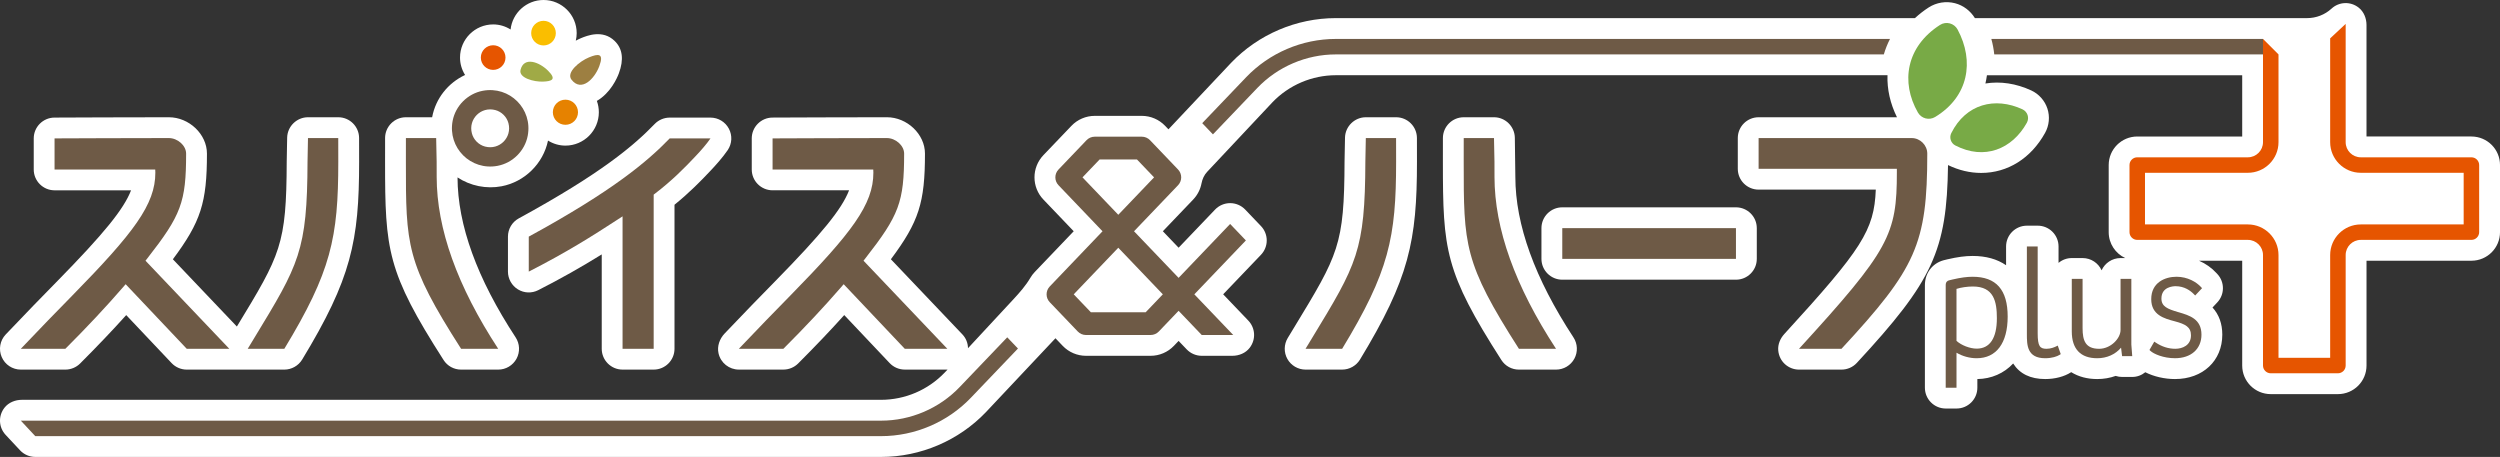
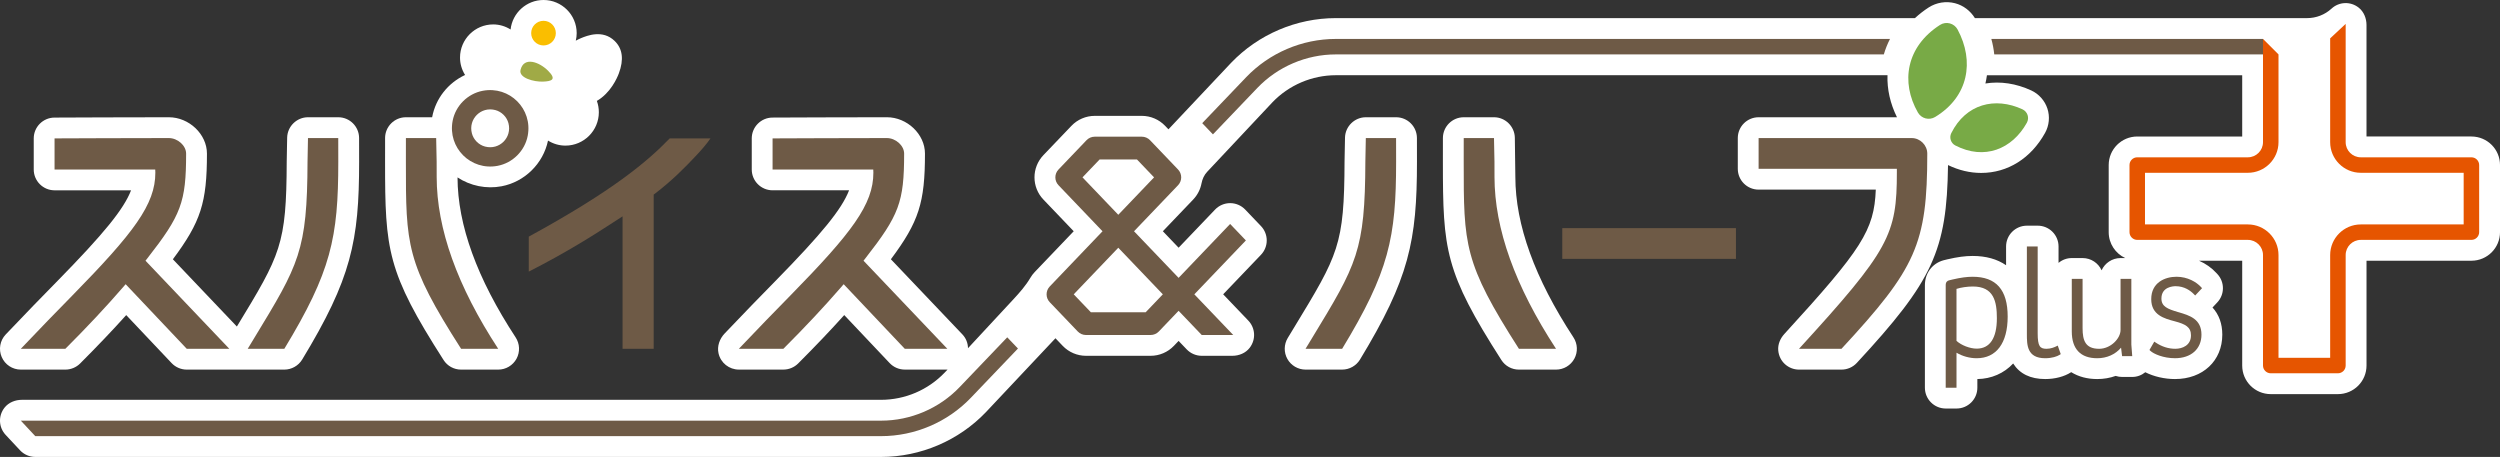
<svg xmlns="http://www.w3.org/2000/svg" width="569" height="104" viewBox="0 0 569 104" fill="none">
  <rect x="0" y="0" width="569" height="104" fill="#333333" stroke="none" />
  <g clip-path="url(#clip0_4400_12246)">
    <path d="M81.73 31.418C81.727 28.809 79.601 26.686 76.989 26.686H70.1C67.535 26.686 65.408 28.771 65.358 31.333L65.257 36.752C65.186 55.705 63.899 57.89 53.912 74.319L39.346 59.011C45.719 50.466 47.102 46.116 47.102 34.962C47.102 30.554 43.047 26.686 38.424 26.686C30.188 26.686 15.839 26.746 12.398 26.763C9.796 26.774 7.678 28.899 7.678 31.5V38.578C7.678 41.19 9.806 43.316 12.419 43.316H29.83C28.165 47.619 23.65 53.158 13.095 63.929C9.675 67.419 5.799 71.373 1.296 76.129C-0.007 77.506 -0.364 79.519 0.388 81.259C1.136 82.999 2.844 84.123 4.741 84.123H14.877C16.126 84.123 17.348 83.616 18.231 82.734C22.138 78.828 25.573 75.221 28.727 71.716L39.06 82.641C39.951 83.584 41.206 84.123 42.505 84.123H64.713C66.36 84.123 67.914 83.249 68.768 81.844C79.947 63.423 81.737 54.866 81.737 36.841L81.728 31.419L81.73 31.418Z" fill="white" />
-     <path d="M115.609 53.857V61.819C115.609 63.457 116.478 65.004 117.876 65.861C119.291 66.728 121.022 66.793 122.508 66.038C127.684 63.394 132.17 60.868 136.955 57.902V79.383C136.955 81.997 139.081 84.121 141.696 84.121H148.776C151.391 84.121 153.517 81.997 153.517 79.383V46.6C156.92 43.841 159.521 41.19 161.821 38.741C162.736 37.776 164.448 35.899 165.627 34.164C166.616 32.709 166.717 30.839 165.891 29.285C165.065 27.732 163.461 26.766 161.702 26.766H152.421C151.144 26.766 149.902 27.293 149.013 28.211C144.335 33.05 136.998 39.385 118.078 49.699C116.554 50.529 115.609 52.124 115.609 53.857Z" fill="white" />
-     <path d="M395.105 47.187H355.574C352.961 47.187 350.833 49.311 350.833 51.925V58.921C350.833 61.533 352.961 63.659 355.574 63.659H395.105C397.72 63.659 399.846 61.533 399.846 58.921V51.925C399.846 49.311 397.72 47.187 395.105 47.187Z" fill="white" />
    <path d="M344.893 40.257L344.777 31.33C344.724 28.77 342.599 26.686 340.037 26.686H333.148C330.534 26.686 328.406 28.809 328.405 31.421V33.64C328.403 35.297 328.401 36.79 328.403 36.855C328.403 56.909 328.849 61.854 341.712 81.939C342.588 83.306 344.08 84.123 345.707 84.123H354.152C355.896 84.123 357.495 83.17 358.323 81.639C359.152 80.108 359.074 78.248 358.119 76.792C349.31 63.342 344.902 51.164 344.893 40.257Z" fill="white" />
    <path d="M100.953 81.939C101.828 83.306 103.321 84.123 104.946 84.123H113.393C115.137 84.123 116.734 83.17 117.564 81.639C118.391 80.106 118.313 78.246 117.36 76.791C108.572 63.375 104.163 51.237 104.132 40.378C107.052 42.315 110.713 43.054 114.164 42.394C119.423 41.392 123.642 37.226 124.728 31.996C125.934 32.746 127.292 33.141 128.695 33.141C132.886 33.141 136.297 29.732 136.297 25.545C136.297 24.658 136.146 23.793 135.844 22.968C138.989 21.143 140.463 17.735 140.849 16.706C142.029 13.559 141.707 11.071 139.889 9.313C137.151 6.665 133.595 8.128 132.247 8.678C131.879 8.829 131.471 9.028 131.05 9.257C131.184 8.69 131.254 8.115 131.254 7.538C131.254 3.381 127.867 -0.002 123.706 -0.002C119.831 -0.002 116.62 2.945 116.209 6.713C115.003 5.957 113.65 5.558 112.248 5.558C108.087 5.558 104.701 8.942 104.701 13.1C104.701 14.502 105.095 15.862 105.85 17.065C101.946 18.895 99.168 22.428 98.369 26.608C98.364 26.633 98.359 26.658 98.356 26.685H92.387C89.775 26.685 87.647 28.808 87.646 31.419V33.638C87.642 35.295 87.641 36.788 87.642 36.853C87.642 56.907 88.09 61.852 100.954 81.937" fill="white" />
    <path d="M317.752 26.686H310.865C308.302 26.686 306.175 28.771 306.123 31.331L306.019 36.754C305.949 55.776 304.654 57.905 294.564 74.498L293.09 76.927C292.206 78.391 292.176 80.222 293.013 81.707C293.851 83.196 295.435 84.121 297.144 84.121H305.476C307.123 84.121 308.675 83.248 309.53 81.843C320.711 63.423 322.502 54.864 322.502 36.84L322.493 31.418C322.49 28.808 320.364 26.686 317.752 26.686Z" fill="white" />
    <path d="M562.497 31.066H538.616V5.694C538.616 4.181 538.021 2.671 536.832 1.735C534.929 0.239 532.321 0.411 530.642 1.974C529.128 3.357 527.153 4.123 525.102 4.123H449.486C448.462 2.459 446.849 1.221 444.952 0.732C442.92 0.207 440.738 0.557 438.971 1.694C437.837 2.423 436.8 3.241 435.842 4.123H304.029C295.065 4.123 286.376 7.837 280.189 14.309L265.94 29.434L265.177 28.637C263.794 27.189 261.877 26.37 259.875 26.37H249.166C247.165 26.37 245.233 27.197 243.863 28.637L237.489 35.303C234.77 38.144 234.77 42.592 237.488 45.427L244.377 52.632L235.494 61.924C235.108 62.326 234.785 62.764 234.514 63.223C233.461 65.016 232.073 66.588 230.658 68.113L220.315 79.254C220.3 78.086 219.86 76.974 219.048 76.117L202.767 59.007C209.14 50.463 210.523 46.113 210.523 34.959C210.523 30.551 206.469 26.683 201.845 26.683C193.609 26.683 179.262 26.743 175.821 26.759C173.217 26.771 171.099 28.895 171.099 31.497V38.575C171.099 41.191 173.222 43.312 175.841 43.312H193.251C191.586 47.616 187.072 53.154 176.516 63.925C173.144 67.364 169.333 71.255 164.913 75.918C163.782 77.111 163.174 78.795 163.532 80.399C164.028 82.618 165.972 84.118 168.162 84.118H178.3C179.554 84.118 180.768 83.614 181.654 82.729C185.561 78.823 188.995 75.216 192.15 71.711L202.483 82.636C203.377 83.582 204.623 84.118 205.925 84.118H215.666L214.983 84.829C211.202 88.769 205.974 90.998 200.51 90.998H4.987C3.473 90.998 1.963 91.596 1.028 92.786C-0.464 94.689 -0.289 97.292 1.275 98.969L4.566 102.492C5.461 103.451 6.716 103.997 8.03 103.997H200.55C209.513 103.997 218.202 100.285 224.39 93.81L240.221 76.987L241.871 78.714C243.256 80.162 245.171 80.981 247.176 80.981H261.875C263.878 80.981 265.794 80.162 267.177 78.715L268.252 77.592L270.091 79.516C270.985 80.45 272.223 80.981 273.517 80.981H280.472C281.993 80.981 283.504 80.368 284.429 79.161C285.907 77.234 285.706 74.631 284.118 72.97L278.394 66.984L286.993 57.995C288.748 56.157 288.748 53.282 286.993 51.449L283.41 47.699C282.521 46.769 281.272 46.232 279.982 46.232C278.691 46.232 277.443 46.767 276.552 47.699L268.252 56.379L264.668 52.632L271.553 45.432C272.568 44.373 273.204 43.089 273.461 41.746C273.648 40.764 274.059 39.841 274.744 39.112L289.597 23.291C293.347 19.37 298.611 17.12 304.034 17.12H429.595C429.478 20.298 430.215 23.579 431.751 26.686H400.264C397.645 26.686 395.522 28.808 395.522 31.424V38.42C395.522 41.037 397.645 43.158 400.264 43.158H426.931C426.555 52.413 423.82 56.661 406.106 76.026C405.183 77.035 404.61 78.382 404.727 79.745C404.945 82.315 407.06 84.123 409.458 84.123H419.127C420.445 84.123 421.71 83.571 422.606 82.605C439.882 63.955 443.117 57.058 443.368 37.57C445.832 38.759 448.37 39.36 450.922 39.36C456.945 39.358 462.247 36.038 465.46 30.246C466.393 28.562 466.589 26.552 465.994 24.728C465.4 22.903 464.057 21.39 462.305 20.58C458.869 18.992 455.284 18.454 451.879 19.002C452.031 18.387 452.139 17.756 452.225 17.123H510.325V31.068H486.444C482.852 31.068 479.939 33.978 479.939 37.567V52.843C479.939 55.448 481.482 57.7 483.702 58.735H482.644C480.724 58.735 479.069 59.879 478.324 61.521C477.578 59.879 475.923 58.735 474.004 58.735H471.546C470.423 58.735 469.367 59.126 468.524 59.834V56.1C468.524 53.484 466.402 51.363 463.783 51.363H461.325C458.707 51.363 456.584 53.484 456.584 56.1V60.366C454.547 58.964 451.992 58.255 448.973 58.255C447.278 58.255 445.547 58.487 443.19 59.032C442.897 59.097 442.595 59.168 442.303 59.251C439.756 59.973 438.107 62.195 438.107 64.915V88.242C438.107 90.859 440.23 92.98 442.849 92.98H445.305C447.923 92.98 450.046 90.859 450.046 88.242V86.272C453.216 86.236 456.138 84.964 458.196 82.727C459.678 85.08 462.131 86.272 465.499 86.272C467.712 86.272 469.845 85.713 471.352 84.737L471.407 84.703C473.078 85.743 475.07 86.272 477.331 86.272C478.8 86.272 480.21 86.03 481.521 85.559C481.996 85.715 482.488 85.793 482.996 85.793H485.303C486.377 85.793 487.419 85.413 488.27 84.721C490.22 85.71 492.664 86.272 495.031 86.272C501.369 86.272 505.796 82.118 505.796 76.167C505.796 73.684 505.046 71.608 503.565 69.987L504.656 68.827C506.358 67.019 506.368 64.204 504.68 62.383L504.462 62.149C503.384 60.966 502.025 60.01 500.496 59.34H510.325V83.205C510.325 86.794 513.237 89.702 516.828 89.702H532.115C535.707 89.702 538.619 86.792 538.619 83.203V59.34H562.501C566.093 59.34 569.003 56.43 569.003 52.843V37.566C569.003 33.976 566.091 31.068 562.501 31.068L562.497 31.066Z" fill="white" />
    <path d="M448.968 62.991C447.671 62.991 446.29 63.177 444.392 63.614C444.134 63.674 443.863 63.73 443.588 63.808C443.2 63.917 442.842 64.171 442.842 64.913V88.242H445.3V80.276C446.653 81.082 448.29 81.534 449.893 81.534C454.376 81.534 456.947 78.079 456.947 72.057C456.947 65.957 454.336 62.991 448.97 62.991H448.968ZM449.892 79.35C448.361 79.35 446.379 78.581 445.298 77.579V65.75C446.336 65.417 447.767 65.207 449.036 65.207C453.827 65.207 454.487 68.68 454.487 72.432C454.487 76.957 452.898 79.35 449.892 79.35Z" fill="#6E5A46" />
    <path d="M467.965 78.843C467.639 79.005 466.775 79.385 465.801 79.385C464.307 79.385 463.776 78.851 463.776 75.855V56.099H461.318V76.026C461.318 78.478 461.318 81.533 465.494 81.533C467.028 81.533 468.196 81.13 468.78 80.754L469.025 80.595L468.343 78.654L467.967 78.843H467.965Z" fill="#6E5A46" />
    <path d="M485.096 63.47H482.638V75.103C482.638 77.03 480.392 79.385 477.769 79.385C474.638 79.385 473.996 77.509 473.996 74.692V63.47H471.538V75.446C471.538 79.428 473.538 81.534 477.323 81.534C479.517 81.534 481.447 80.669 482.754 79.128L482.988 81.055H485.295L485.094 78.424V63.47H485.096Z" fill="#6E5A46" />
    <path d="M495.892 71.078L495.681 71.015C493.355 70.325 491.94 69.774 491.94 67.949C491.94 65.273 494.625 65.139 495.164 65.139C497.152 65.139 498.537 66.138 499.35 66.976L499.622 67.256L501.187 65.591L500.955 65.336C499.92 64.202 497.91 62.989 495.371 62.989C492.719 62.989 489.621 64.323 489.621 68.085C489.621 71.716 492.605 72.501 495.001 73.133C497.431 73.777 498.665 74.45 498.665 76.332C498.665 78.585 496.743 79.383 495.098 79.383C493.545 79.383 492.048 78.909 490.646 77.975L490.316 77.754L489.217 79.653L489.431 79.856C490.169 80.552 492.393 81.531 495.03 81.531C498.69 81.531 501.053 79.423 501.053 76.162C501.053 72.592 498.312 71.787 495.895 71.074L495.892 71.078Z" fill="#6E5A46" />
    <path d="M261.87 76.248C262.578 76.248 263.255 75.958 263.746 75.448L268.248 70.738L273.516 76.248H280.687L271.832 66.99L283.562 54.724L279.977 50.973L268.248 63.241L258.105 52.636L268.124 42.157C269.081 41.157 269.081 39.581 268.124 38.58L261.749 31.91C261.26 31.398 260.583 31.109 259.873 31.109H249.167C248.458 31.109 247.782 31.399 247.293 31.91L240.916 38.58C239.959 39.581 239.959 41.157 240.916 42.157L250.934 52.636L238.921 65.202C237.964 66.203 237.964 67.778 238.921 68.779L245.297 75.448C245.787 75.96 246.463 76.248 247.171 76.248H261.87ZM246.375 40.368L250.276 36.288H258.766L262.666 40.368L254.522 48.885L246.377 40.368H246.375ZM248.281 71.068L244.38 66.99L254.52 56.384L264.66 66.99L260.759 71.068H248.278H248.281Z" fill="#6E5A46" />
    <path d="M42.504 79.385L28.598 64.686L28.047 65.321C24.109 69.866 19.918 74.342 14.875 79.385H4.738C9.214 74.657 13.072 70.722 16.506 67.215C30.509 52.927 35.356 46.496 35.356 39.312L35.331 38.578H12.417V31.499C15.856 31.484 30.192 31.423 38.421 31.423C40.444 31.423 42.36 33.143 42.36 34.961C42.36 46.038 41.212 48.985 33.52 58.822L33.117 59.339L52.189 79.383H42.506L42.504 79.385Z" fill="#6E5A46" />
    <path d="M113.272 37.741C107.148 38.911 101.852 33.618 103.021 27.498C103.675 24.078 106.436 21.321 109.859 20.666C115.984 19.498 121.279 24.789 120.108 30.907C119.455 34.328 116.693 37.087 113.27 37.739L113.272 37.741ZM112.736 25.051C109.459 24.183 106.539 27.099 107.408 30.374C107.789 31.812 108.954 32.975 110.393 33.356C113.67 34.225 116.589 31.306 115.72 28.032C115.339 26.594 114.174 25.43 112.735 25.049L112.736 25.051Z" fill="#6E5A46" />
    <path d="M205.927 79.385L192.021 64.686L191.47 65.321C187.532 69.866 183.341 74.342 178.297 79.385H168.161C172.637 74.657 176.495 70.722 179.929 67.215C193.931 52.927 198.779 46.496 198.779 39.312L198.754 38.578H175.838V31.499C179.278 31.484 193.613 31.423 201.842 31.423C203.865 31.423 205.781 33.143 205.781 34.961C205.781 46.038 204.633 48.985 196.941 58.822L196.538 59.339L215.61 79.383L205.927 79.385Z" fill="#6E5A46" />
    <path d="M141.694 79.385V49.238L140.518 50.004C134.845 53.701 129.019 57.391 120.347 61.819V53.857C139.672 43.322 147.452 36.641 152.422 31.504H161.703C160.865 32.738 159.499 34.306 158.386 35.472C155.839 38.188 152.953 41.105 149.076 44.068L148.777 44.295V79.383H141.696L141.694 79.385Z" fill="#6E5A46" />
    <path d="M56.38 79.385L57.852 76.959C68.078 60.141 69.919 57.11 69.994 36.77L70.096 31.424H76.986L76.994 36.846C76.994 54.069 75.375 61.815 64.712 79.385H56.38Z" fill="#6E5A46" />
    <path d="M440.437 26.625C448.035 22.028 449.438 13.955 445.55 6.723C444.769 5.27 442.925 4.786 441.535 5.679C433.832 10.629 432.56 18.699 436.512 25.603C437.306 26.988 439.069 27.452 440.437 26.625Z" fill="#78AA46" />
    <path d="M445.016 33.1C451.64 36.538 457.982 33.936 461.307 27.946C461.934 26.817 461.477 25.42 460.305 24.877C454.084 21.997 447.427 23.632 444.107 30.312C443.605 31.322 444.016 32.579 445.016 33.098V33.1Z" fill="#78AA46" />
    <path d="M395.103 58.919V51.925H355.574V58.919H395.103Z" fill="#6E5A46" />
    <path d="M409.45 79.385C430.064 56.856 431.727 53.39 431.727 39.178L431.724 38.421H400.259V31.424H435.109C437.028 31.424 438.648 33.045 438.648 34.962C438.648 55.55 436.079 61.079 419.12 79.385H409.45Z" fill="#6E5A46" />
    <path d="M345.705 79.385C333.139 59.765 333.141 55.746 333.141 36.846C333.141 36.691 333.144 33.643 333.144 31.424H340.033L340.141 36.777L340.147 40.265C340.157 52.067 344.825 65.107 354.15 79.385H345.705Z" fill="#6E5A46" />
    <path d="M104.945 79.385C92.379 59.765 92.381 55.746 92.381 36.846C92.381 36.691 92.384 33.643 92.384 31.424H99.273L99.381 36.777L99.388 40.265C99.398 52.067 104.065 65.107 113.39 79.385H104.945Z" fill="#6E5A46" />
    <path d="M297.141 79.385L298.616 76.956C308.84 60.139 310.682 57.108 310.757 36.77L310.86 31.424H317.747L317.756 36.846C317.756 54.069 316.139 61.816 305.472 79.385H297.14H297.141Z" fill="#6E5A46" />
    <path d="M229.247 76.772L218.411 88.106C213.774 92.957 207.263 95.741 200.548 95.741H4.738L8.029 99.264H200.547C208.219 99.264 215.658 96.086 220.96 90.543L231.687 79.325L229.247 76.775V76.772Z" fill="#6E5A46" />
    <path d="M304.029 8.862C296.356 8.862 288.916 12.041 283.616 17.584L273.627 28.032L276.065 30.582L286.165 20.02C290.803 15.169 297.314 12.385 304.029 12.385H428.759C429.112 11.176 429.58 9.999 430.164 8.862H304.028H304.029Z" fill="#6E5A46" />
    <path d="M453.229 8.862C453.55 10.04 453.772 11.215 453.894 12.385H515.059V8.862H453.229Z" fill="#6E5A46" />
-     <path d="M128.692 28.405C130.272 28.405 131.554 27.124 131.554 25.545C131.554 23.965 130.272 22.685 128.692 22.685C127.111 22.685 125.829 23.965 125.829 25.545C125.829 27.124 127.111 28.405 128.692 28.405Z" fill="#E68200" />
    <path d="M123.702 10.344C125.251 10.344 126.508 9.088 126.508 7.54C126.508 5.991 125.251 4.736 123.702 4.736C122.152 4.736 120.896 5.991 120.896 7.54C120.896 9.088 122.152 10.344 123.702 10.344Z" fill="#FABE00" />
-     <path d="M112.244 15.907C113.793 15.907 115.05 14.652 115.05 13.103C115.05 11.554 113.793 10.299 112.244 10.299C110.694 10.299 109.438 11.554 109.438 13.103C109.438 14.652 110.694 15.907 112.244 15.907Z" fill="#E65500" />
-     <path d="M130.079 18.144C128.778 16.484 131.939 13.928 134.049 13.06C136.158 12.192 137.523 12.067 136.407 15.043C135.291 18.02 132.312 20.994 130.079 18.144Z" fill="#9D7F41" />
    <path d="M118.47 15.92C118.028 17.745 121.534 18.651 123.564 18.576C125.594 18.502 126.747 18.099 124.743 16.099C122.74 14.099 119.228 12.785 118.47 15.92Z" fill="#A0AA46" />
    <path d="M562.494 35.804H537.319C535.418 35.804 533.873 34.258 533.873 32.359V5.442L530.345 8.73V32.359C530.345 36.202 533.473 39.327 537.319 39.327H560.731V51.08H537.319C533.473 51.08 530.345 54.205 530.345 58.046V81.442H518.587V58.046C518.587 54.205 515.457 51.08 511.612 51.08H488.2V39.327H511.612C515.457 39.327 518.587 36.202 518.587 32.359V12.384L515.059 8.861V32.357C515.059 34.256 513.514 35.803 511.612 35.803H486.438C485.467 35.803 484.674 36.593 484.674 37.564V52.838C484.674 53.809 485.465 54.599 486.438 54.599H511.612C513.512 54.599 515.059 56.144 515.059 58.043V83.2C515.059 84.171 515.851 84.961 516.822 84.961H532.108C533.08 84.961 533.873 84.171 533.873 83.2V58.043C533.873 56.144 535.418 54.599 537.319 54.599H562.494C563.466 54.599 564.257 53.809 564.257 52.838V37.564C564.257 36.593 563.466 35.803 562.494 35.803V35.804Z" fill="#E65500" />
  </g>
  <defs>
    <clipPath id="clip0_4400_12246">
      <rect width="569" height="104" fill="white" />
    </clipPath>
  </defs>
</svg>